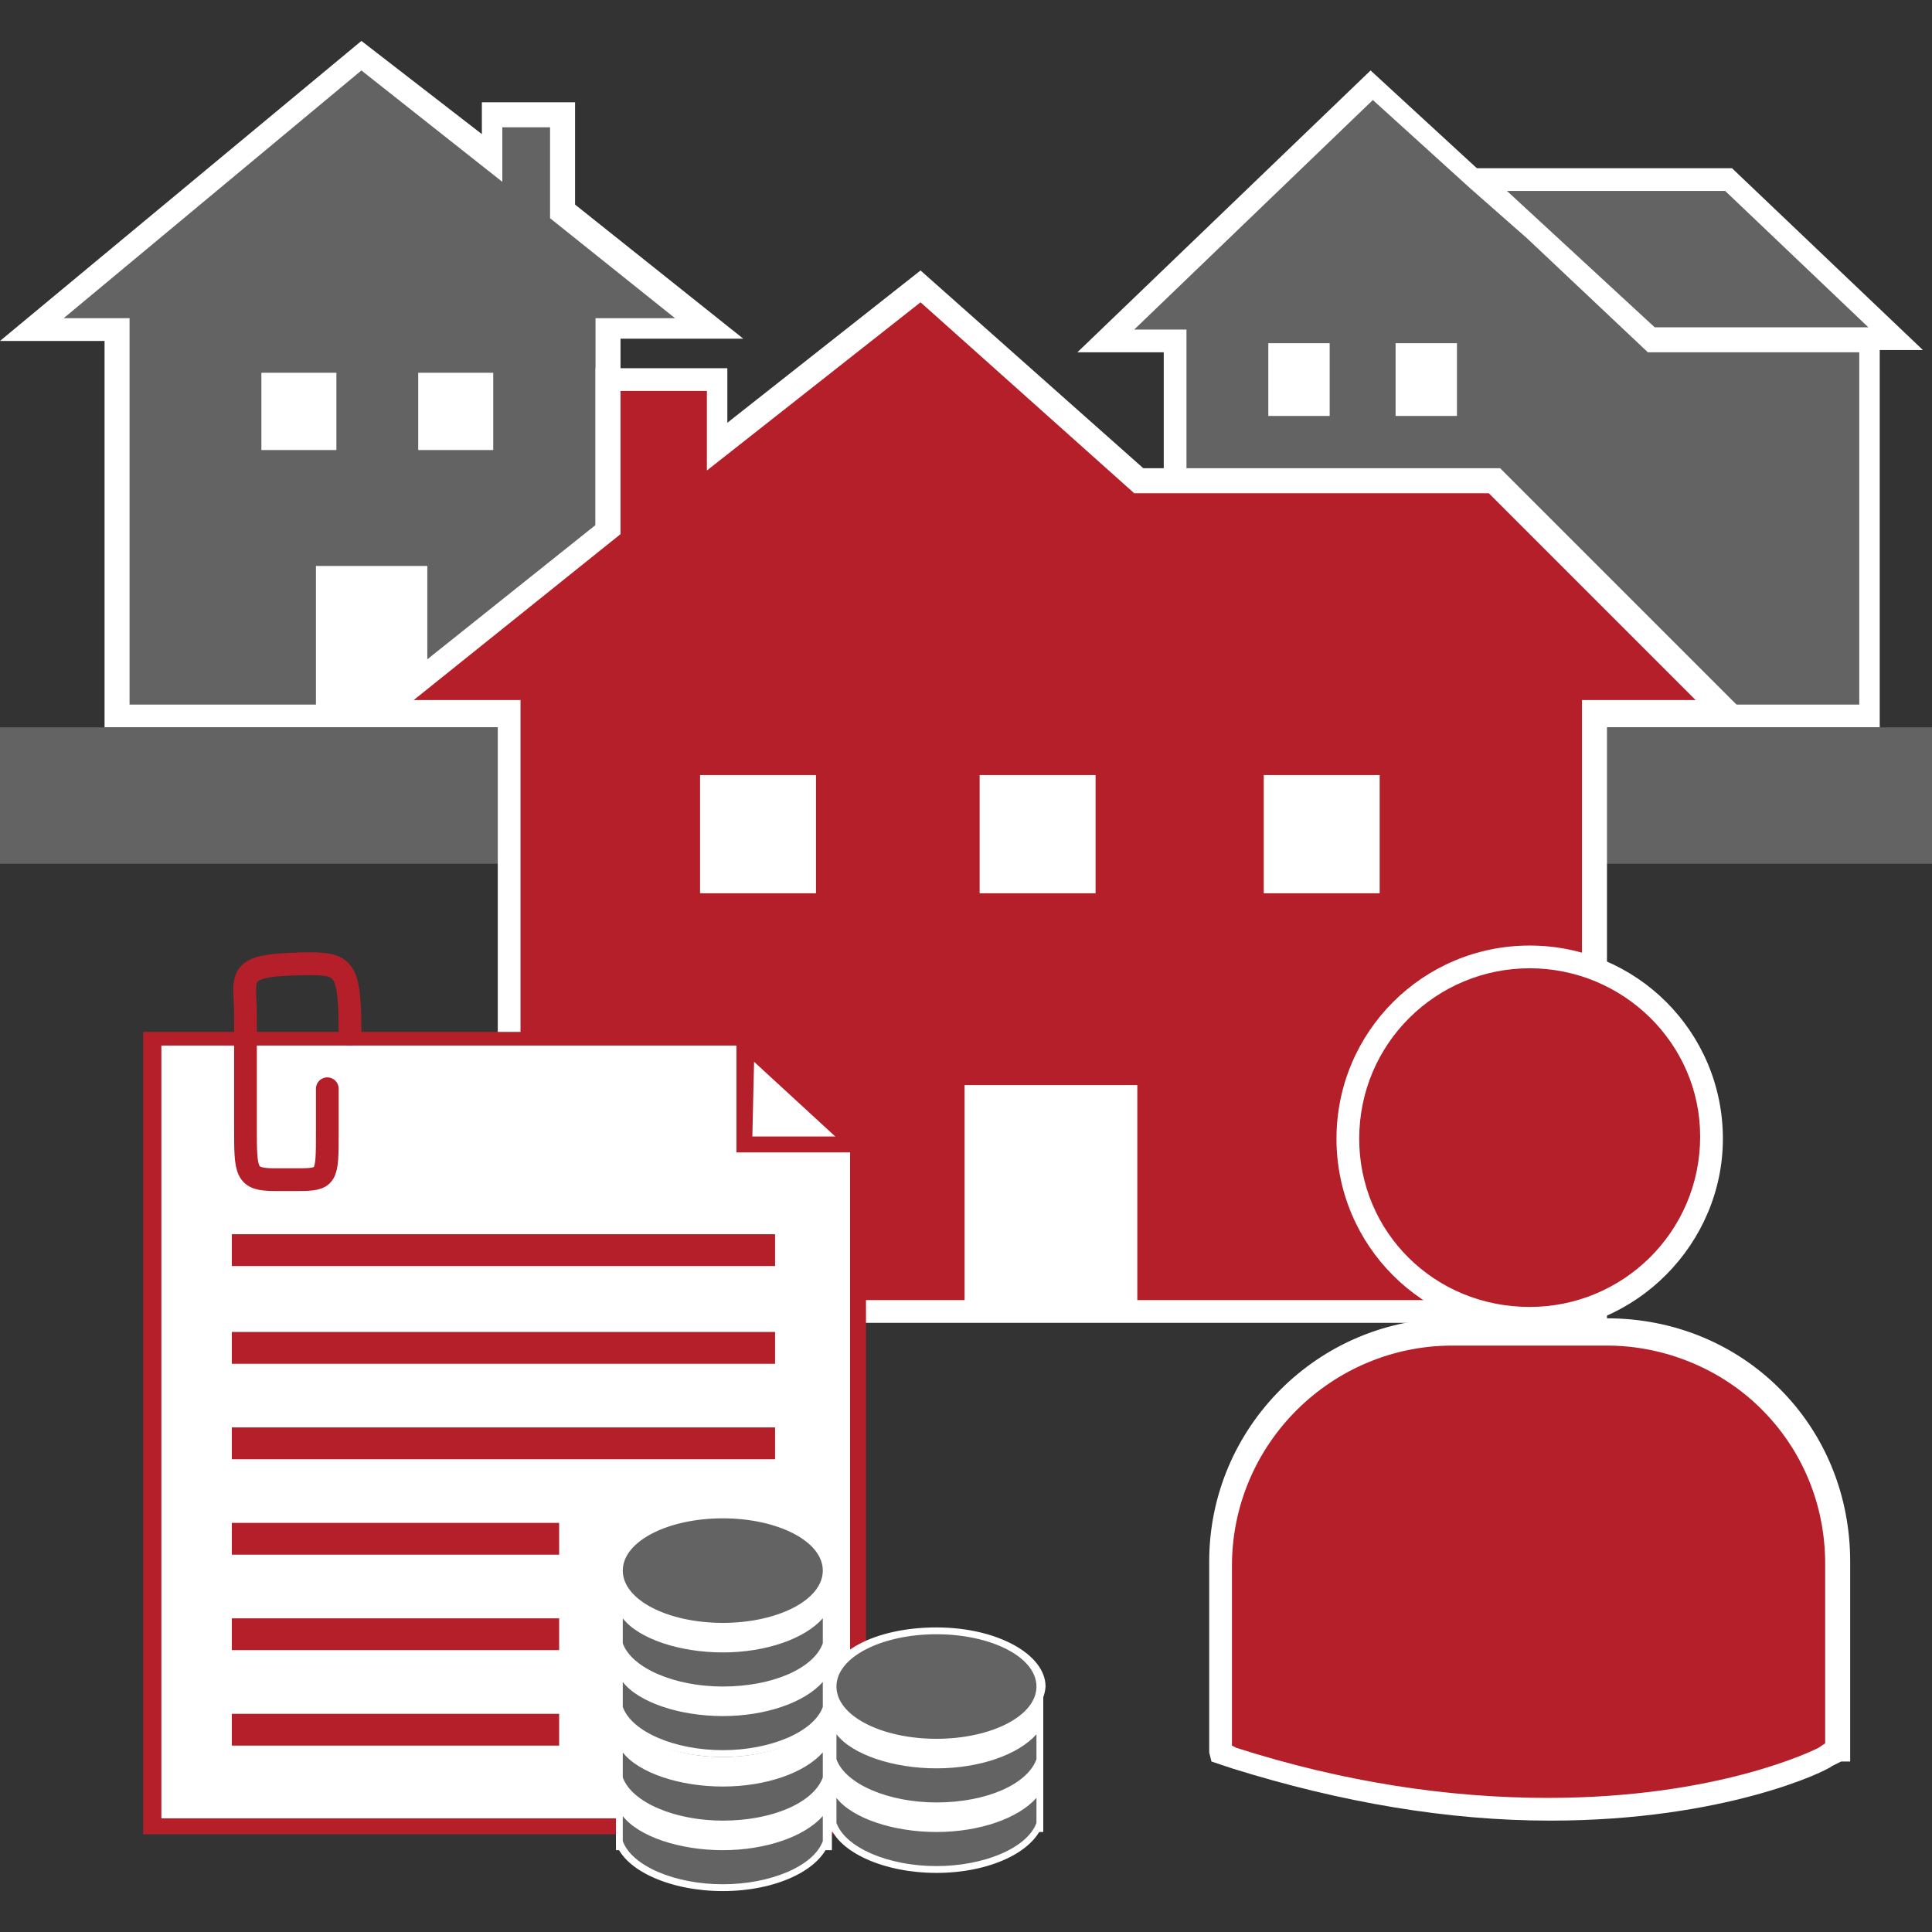
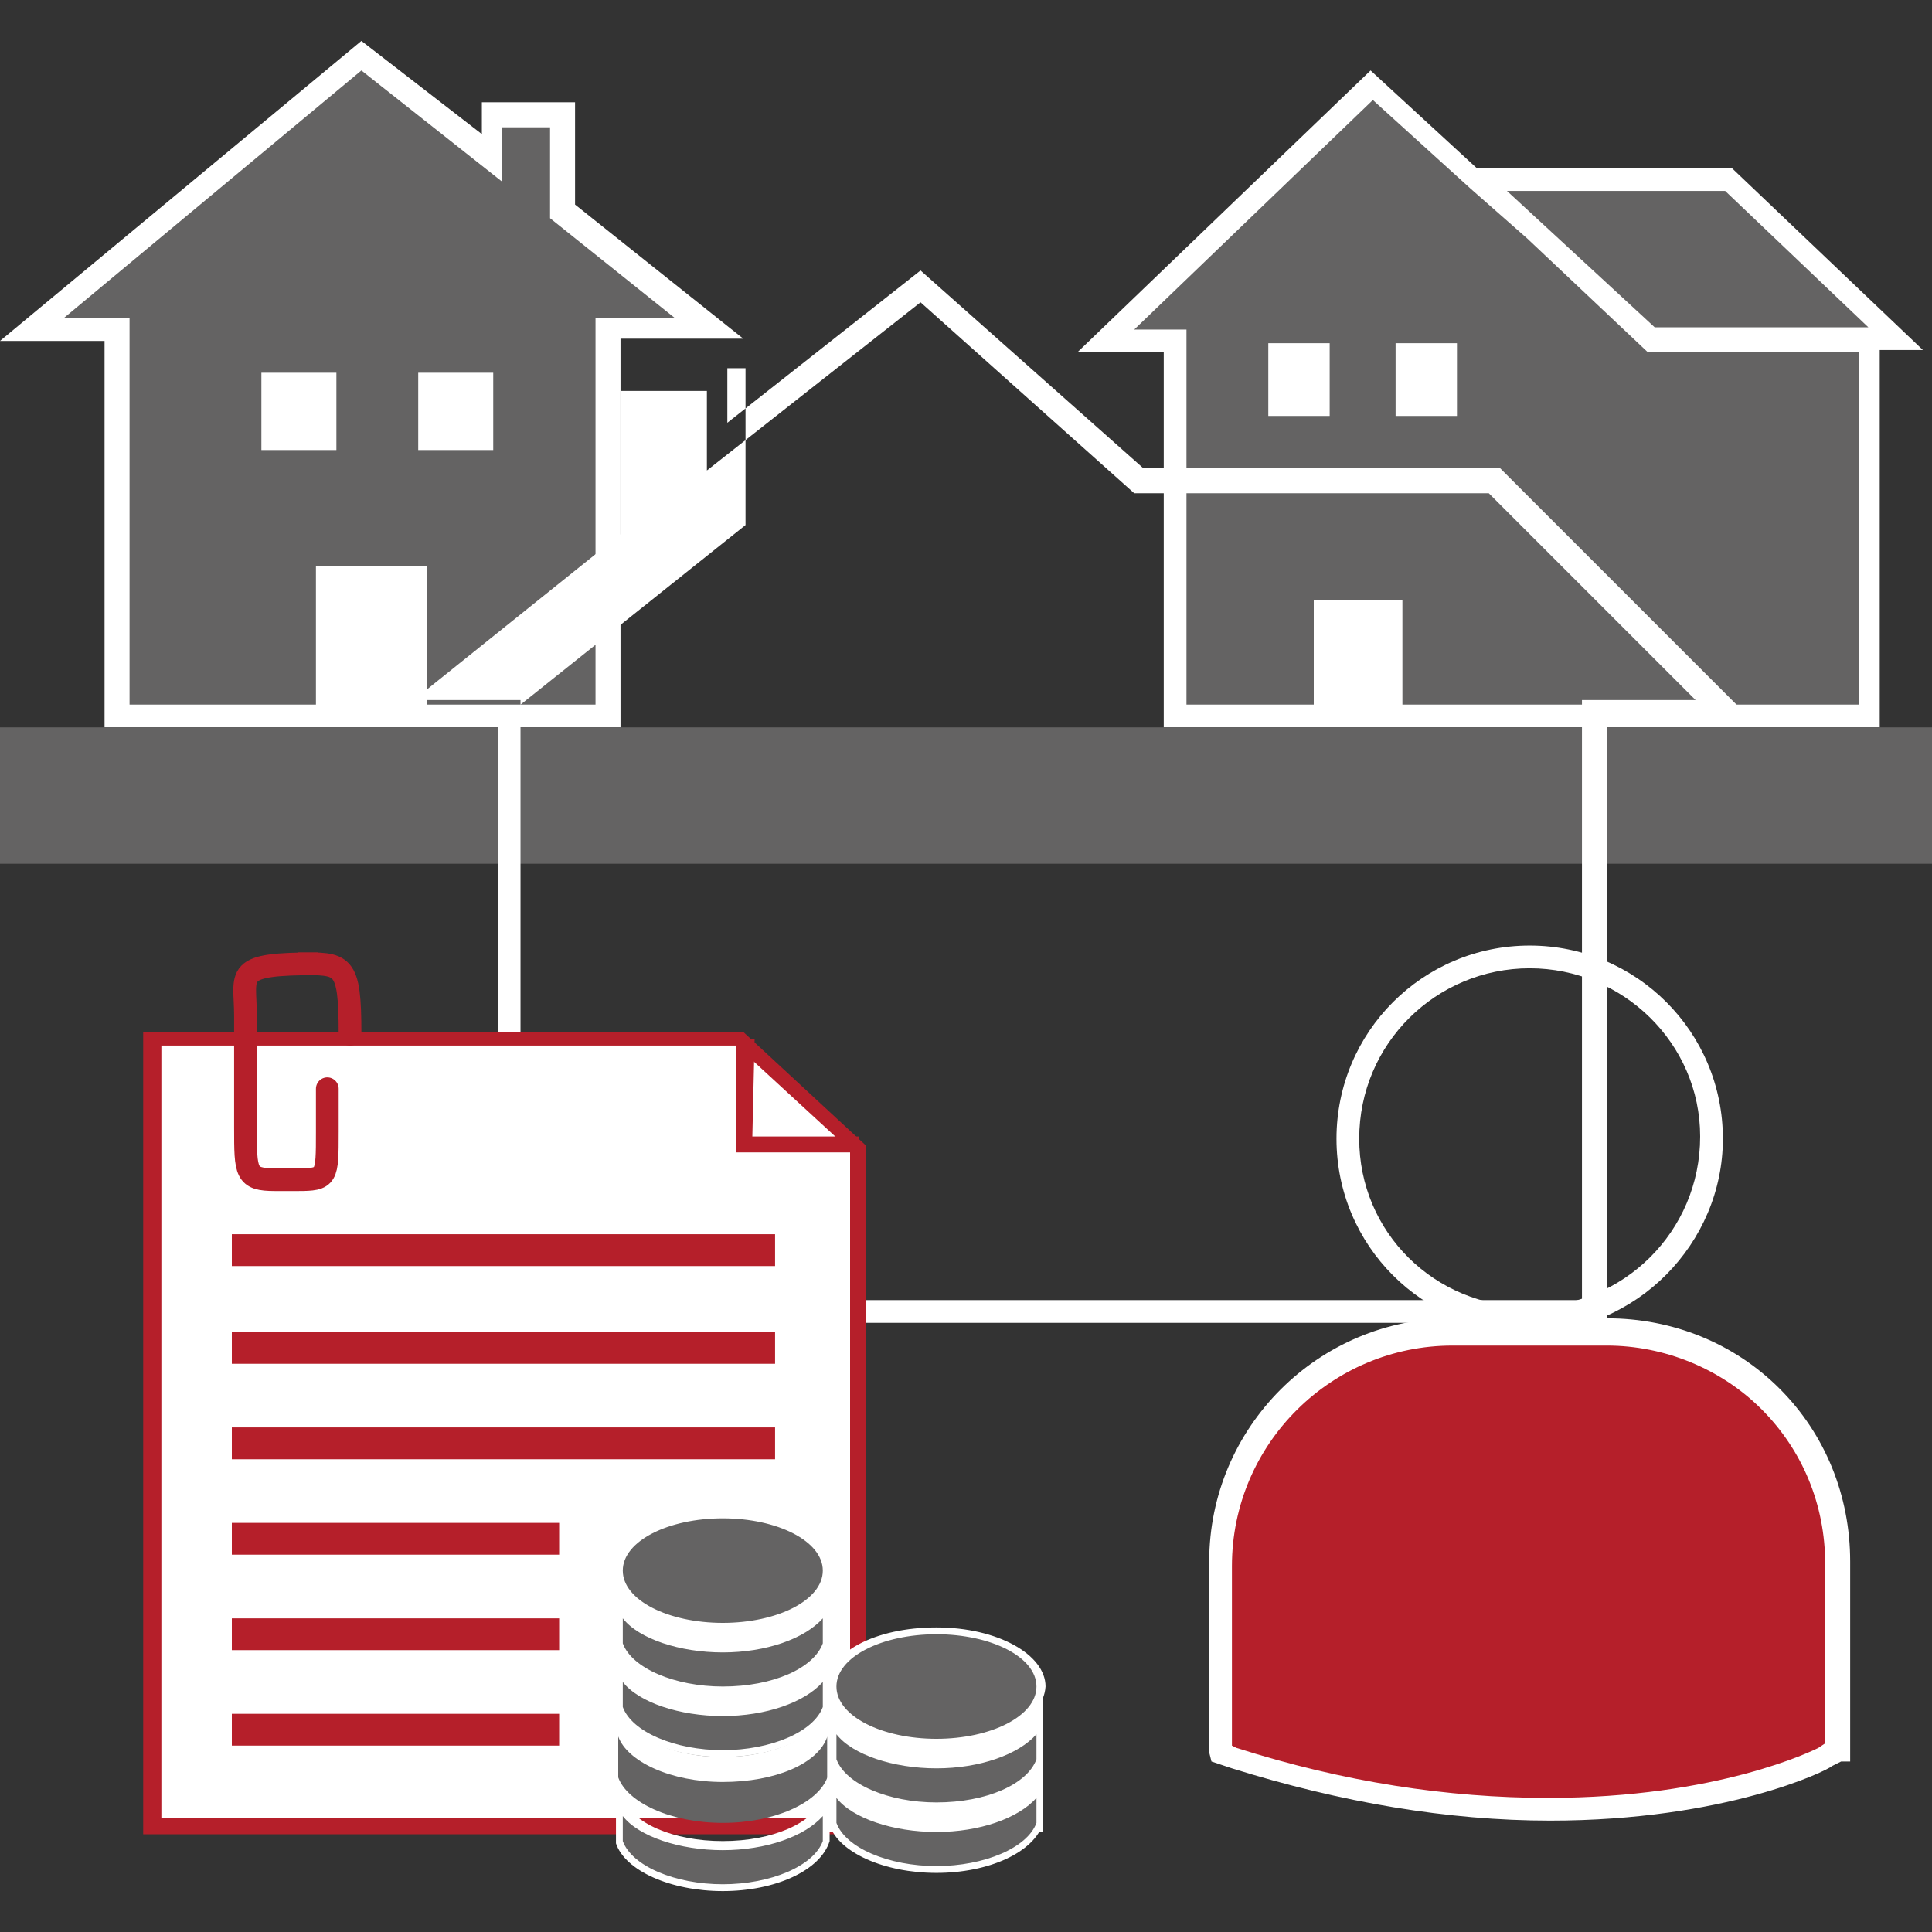
<svg xmlns="http://www.w3.org/2000/svg" xml:space="preserve" id="Ebene_1" x="0" y="0" style="enable-background:new 0 0 85 85" version="1.1" viewBox="0 0 85 85">
  <rect x="0" y="0" width="85" height="85" fill="#333333" stroke="none" />
  <style>.st0{fill:#646363}.st1{fill:#fff}.st2{fill:#b51f2a}</style>
  <path d="M24.7 9.3V5.1h-3V7l-5.8-4.6L1.4 14.5h3.7v17h21.6v-17h4.5z" class="st0" />
  <path d="M27.2 32H4.6V15H0L15.9 1.8l5.3 4.1V4.5h4.1V9l7.4 5.9h-5.4V32zM5.6 31h20.6V14h3.5l-5.5-4.4v-4h-2.1V8l-6.2-4.9L2.8 14h2.9v17z" class="st1" />
  <path d="M11.5 16.4h3.3v3.4h-3.3zM18.4 16.4h3.3v3.4h-3.3zM13.9 24.9h4.9v6.6h-4.9z" class="st1" />
  <path d="M83.4 14.9H72.6l-7.7-7H76z" class="st0" />
  <path d="M84.6 15.4H72.4l-8.7-8h12.5l8.4 8zm-11.8-1h9.4l-6.3-6h-9.6l6.5 6z" class="st1" />
  <path d="m65 8-4.7-4.2L48.7 15h3v16.5h30.5V15h-9.6l-5.2-4.8z" class="st0" />
  <path d="M82.7 32H51.2V15.5h-3.8L60.3 3.1l12.5 11.5h9.9V32zm-30.5-1h29.6V15.5h-9.3l-5.3-5-2.5-2.2-4.3-3.9-10.5 10.1h2.3V31z" class="st1" />
  <path d="M55.8 15.1h2.7v3.2h-2.7zM61.4 15.1h2.7v3.2h-2.7zM57.8 26.4h3.9v4.9h-3.9z" class="st1" />
  <path d="M0 32h85v6H0z" class="st0" />
-   <path d="M26.8 23.3v-6.6h4.8v3l8.9-7.1 9.6 8.6h15.6l10.2 10.1h-5.8v26.4H22.4V31.3h-5.6z" class="st2" />
-   <path d="M70.6 58.2H21.9V31.8h-6.6l10.9-8.7v-6.9H32v2.4l8.5-6.7 9.8 8.7H66l11.1 11.1h-6.4v26.5zm-47.7-1h46.7V30.8h5l-9.1-9.1H49.9l-9.4-8.4-9.4 7.4v-3.5h-3.8v6.3l-9.1 7.3h4.7v26.4z" class="st1" />
-   <path d="M55.6 34.1h5.1v5.2h-5.1zM43.1 34.1h5.1v5.2h-5.1zM30.8 34.1h5.1v5.2h-5.1zM50.037 57.94h-7.6v-10.2h7.6z" class="st1" />
-   <path d="M67.3 58c4.4 0 8-3.6 8-8s-3.6-8-8-8-8 3.6-8 8c0 4.5 3.6 8 8 8z" class="st2" />
+   <path d="M70.6 58.2H21.9V31.8l10.9-8.7v-6.9H32v2.4l8.5-6.7 9.8 8.7H66l11.1 11.1h-6.4v26.5zm-47.7-1h46.7V30.8h5l-9.1-9.1H49.9l-9.4-8.4-9.4 7.4v-3.5h-3.8v6.3l-9.1 7.3h4.7v26.4z" class="st1" />
  <path d="M67.3 58.6c-4.7 0-8.5-3.8-8.5-8.5s3.8-8.5 8.5-8.5 8.5 3.8 8.5 8.5c0 4.6-3.8 8.5-8.5 8.5zm0-16c-4.1 0-7.5 3.3-7.5 7.5 0 4.1 3.3 7.4 7.5 7.4 4.1 0 7.5-3.3 7.5-7.5 0-4.1-3.4-7.4-7.5-7.4z" class="st1" />
  <path d="M70.7 58.6h-6.8c-5.6 0-10.2 4.6-10.2 10.2v8.4l.6.2c5.4 1.7 10 2.2 13.9 2.2 7.5 0 11.9-2.1 12.1-2.3l.5-.3h.1v-8.3c0-5.5-4.6-10.1-10.2-10.1z" class="st2" />
  <path d="M68.2 80.1c-4.5 0-9.2-.8-14-2.3l-.9-.3-.1-.4v-8.4C53.2 62.8 58 58 63.9 58h6.8c2.9 0 5.6 1.1 7.6 3.1s3.1 4.7 3.1 7.6v8.8H81l-.4.2c-.2.2-4.7 2.4-12.4 2.4zm-14-3.3.2.1c4.7 1.5 9.3 2.2 13.7 2.2 7.5 0 11.7-2.1 11.9-2.2l.3-.2v-7.9c0-2.6-1-5-2.8-6.8-1.8-1.8-4.3-2.8-6.8-2.8h-6.8c-5.3 0-9.7 4.3-9.7 9.7v7.9zM37.8 80.4H6.7V45.7h25.9l5.2 4.8z" class="st1" />
  <path d="M38.2 80.7H6.3V45.4h26.4l5.4 5v30.3zM7.1 80h30.3V50.6l-5-4.6H7.1v34z" class="st2" />
  <path d="M10.2 58.6h23.9V60H10.2zM10.2 54.3h23.9v1.4H10.2zM10.2 62.8h23.9v1.4H10.2zM10.2 67h14.4v1.4H10.2zM10.2 71.2h14.4v1.4H10.2zM10.2 75.4h14.4v1.4H10.2zM37.8 50.7h-5.4v-5h.8l-.1 4.3h4.7z" class="st2" />
  <path d="M14.4 47.9v1.9c0 2 0 2.1-1.3 2.1h-1c-1.3 0-1.3-.3-1.3-2.3v-4.9c0-1.9-.6-2.3 3.2-2.3h-.9c2 0 2.3-.1 2.3 3.1" style="fill:none;stroke:#b51f2a;stroke-linecap:round;stroke-miterlimit:10" />
-   <path d="M27.1 74.7h9.5v6.7h-9.5z" class="st1" />
  <path d="M31.8 78.4c-2.3 0-4.2-.9-4.6-2v1.8c.4 1.1 2.3 2 4.6 2s4.2-.9 4.6-2v-1.8c-.4 1.2-2.3 2-4.6 2" class="st0" />
-   <path d="M31.8 80.4c-2.3 0-4.3-.9-4.7-2.1v-2.9l.3.9c.4 1.1 2.2 1.9 4.4 1.9s4-.8 4.4-1.9l.3-.9v2.8c-.4 1.3-2.4 2.2-4.7 2.2zm-4.4-2.2c.4 1.1 2.3 1.9 4.4 1.9 2.2 0 4-.8 4.4-1.9v-1.1c-.8.9-2.5 1.5-4.4 1.5-1.9 0-3.7-.6-4.4-1.5v1.1z" class="st1" />
  <path d="M31.8 81.2c-2.3 0-4.2-.9-4.6-2V81c.4 1.1 2.3 2 4.6 2s4.2-.9 4.6-2v-1.8c-.4 1.2-2.3 2-4.6 2" class="st0" />
  <path d="M31.8 83.2c-2.3 0-4.3-.9-4.7-2.1v-2.9l.3.9c.4 1.1 2.2 1.9 4.4 1.9s4-.8 4.4-1.9l.3-.9V81c-.4 1.3-2.4 2.2-4.7 2.2zM27.4 81c.4 1.1 2.3 1.9 4.4 1.9 2.1 0 4-.8 4.4-1.9v-1.1c-.8.9-2.5 1.5-4.4 1.5-1.9 0-3.7-.6-4.4-1.5V81z" class="st1" />
  <path d="M31.8 72.5c-2.5 0-4.6 1.1-4.6 2.5s2.1 2.5 4.6 2.5c2.5 0 4.6-1.1 4.6-2.5s-2.1-2.5-4.6-2.5" class="st0" />
  <path d="M31.8 77.6c-2.7 0-4.8-1.2-4.8-2.6 0-1.5 2.1-2.6 4.8-2.6 2.7 0 4.8 1.2 4.8 2.6 0 1.5-2.1 2.6-4.8 2.6zm0-4.9c-2.4 0-4.4 1-4.4 2.3 0 1.3 2 2.3 4.4 2.3 2.4 0 4.4-1 4.4-2.3 0-1.3-2-2.3-4.4-2.3z" class="st1" />
  <path d="M27.1 68.8h9.5v6.7h-9.5z" class="st1" />
  <path d="M31.8 72.5c-2.3 0-4.2-.9-4.6-2v1.8c.4 1.1 2.3 2 4.6 2s4.2-.9 4.6-2v-1.8c-.4 1.2-2.3 2-4.6 2" class="st0" />
  <path d="M31.8 74.5c-2.3 0-4.3-.9-4.7-2.1v-2.9l.3.9c.4 1.1 2.2 1.9 4.4 1.9s4-.8 4.4-1.9l.3-.9v2.8c-.4 1.3-2.4 2.2-4.7 2.2zm-4.4-2.2c.4 1.1 2.3 1.9 4.4 1.9 2.2 0 4-.8 4.4-1.9v-1.1c-.8.9-2.5 1.5-4.4 1.5-1.9 0-3.7-.6-4.4-1.5v1.1z" class="st1" />
  <path d="M31.8 75.3c-2.3 0-4.2-.9-4.6-2v1.8c.4 1.1 2.3 2 4.6 2s4.2-.9 4.6-2v-1.8c-.4 1.2-2.3 2-4.6 2" class="st0" />
  <path d="M31.8 77.3c-2.3 0-4.3-.9-4.7-2.1v-2.9l.3.9c.4 1.1 2.2 1.9 4.4 1.9s4-.8 4.4-1.9l.3-.9v2.8c-.4 1.3-2.4 2.2-4.7 2.2zm-4.4-2.2c.4 1.1 2.3 1.9 4.4 1.9 2.1 0 4-.8 4.4-1.9V74c-.8.9-2.5 1.5-4.4 1.5-1.9 0-3.7-.6-4.4-1.5v1.1z" class="st1" />
  <path d="M31.8 66.6c-2.5 0-4.6 1.1-4.6 2.5s2.1 2.5 4.6 2.5c2.5 0 4.6-1.1 4.6-2.5s-2.1-2.5-4.6-2.5" class="st0" />
  <path d="M31.8 71.7c-2.7 0-4.8-1.2-4.8-2.6 0-1.5 2.1-2.6 4.8-2.6 2.7 0 4.8 1.2 4.8 2.6 0 1.5-2.1 2.6-4.8 2.6zm0-4.9c-2.4 0-4.4 1-4.4 2.3 0 1.3 2 2.3 4.4 2.3 2.4 0 4.4-1 4.4-2.3 0-1.3-2-2.3-4.4-2.3zM36.4 73.9h9.5v6.7h-9.5z" class="st1" />
  <path d="M41.2 77.6c-2.3 0-4.2-.9-4.6-2v1.8c.4 1.1 2.3 2 4.6 2s4.2-.9 4.6-2v-1.8c-.4 1.2-2.3 2-4.6 2" class="st0" />
  <path d="M41.2 79.6c-2.3 0-4.3-.9-4.7-2.1v-2.9l.3.9c.4 1.1 2.2 1.9 4.4 1.9s4-.8 4.4-1.9l.3-.9v2.8c-.4 1.3-2.4 2.2-4.7 2.2zm-4.4-2.2c.4 1.1 2.3 1.9 4.4 1.9 2.2 0 4-.8 4.4-1.9v-1.1c-.8.9-2.5 1.5-4.4 1.5-1.9 0-3.7-.6-4.4-1.5v1.1z" class="st1" />
  <path d="M41.2 80.4c-2.3 0-4.2-.9-4.6-2v1.8c.4 1.1 2.3 2 4.6 2s4.2-.9 4.6-2v-1.8c-.4 1.2-2.3 2-4.6 2" class="st0" />
  <path d="M41.2 82.4c-2.3 0-4.3-.9-4.7-2.1v-2.9l.3.9c.4 1.1 2.2 1.9 4.4 1.9s4-.8 4.4-1.9l.3-.9v2.8c-.4 1.3-2.4 2.2-4.7 2.2zm-4.4-2.2c.4 1.1 2.3 1.9 4.4 1.9 2.1 0 4-.8 4.4-1.9v-1.1c-.8.9-2.5 1.5-4.4 1.5-1.9 0-3.7-.6-4.4-1.5v1.1z" class="st1" />
  <path d="M41.2 71.7c-2.5 0-4.6 1.1-4.6 2.5s2.1 2.5 4.6 2.5c2.5 0 4.6-1.1 4.6-2.5s-2.1-2.5-4.6-2.5" class="st0" />
  <path d="M41.2 76.8c-2.7 0-4.8-1.2-4.8-2.6 0-1.5 2.1-2.6 4.8-2.6 2.7 0 4.8 1.2 4.8 2.6-.1 1.5-2.2 2.6-4.8 2.6zm0-4.9c-2.4 0-4.4 1-4.4 2.3 0 1.3 2 2.3 4.4 2.3 2.4 0 4.4-1 4.4-2.3 0-1.3-2-2.3-4.4-2.3z" class="st1" />
</svg>